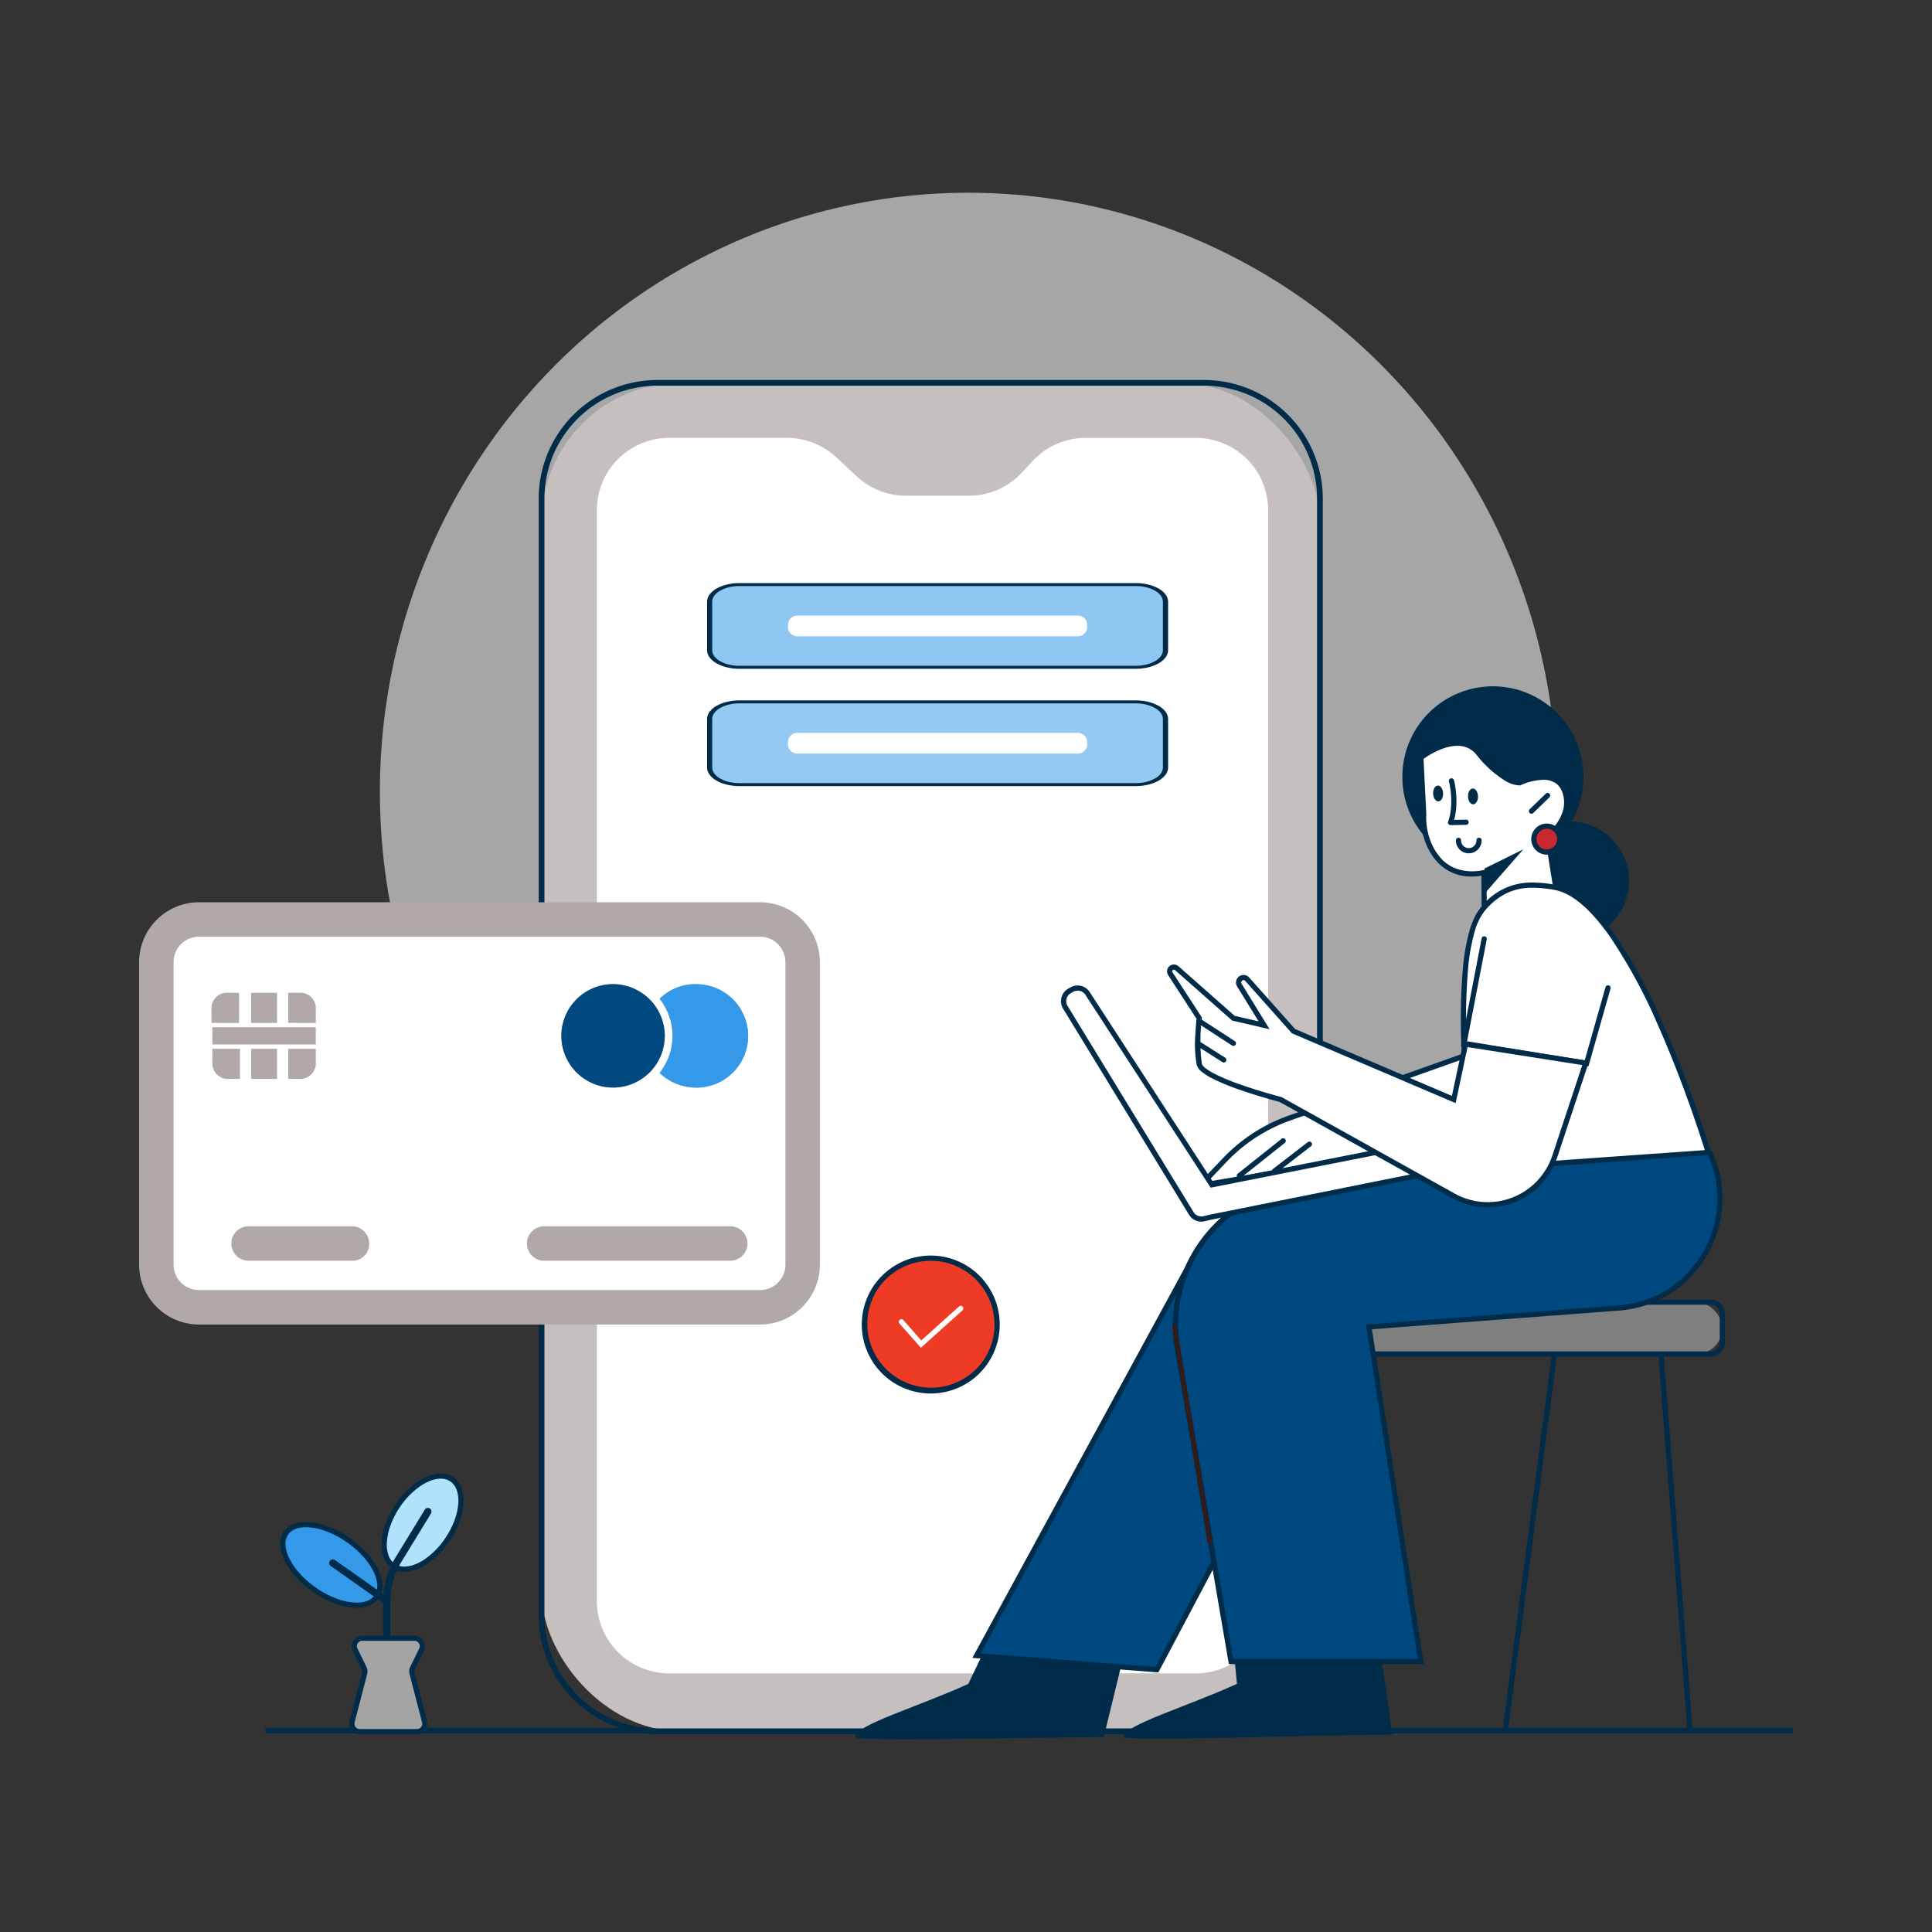
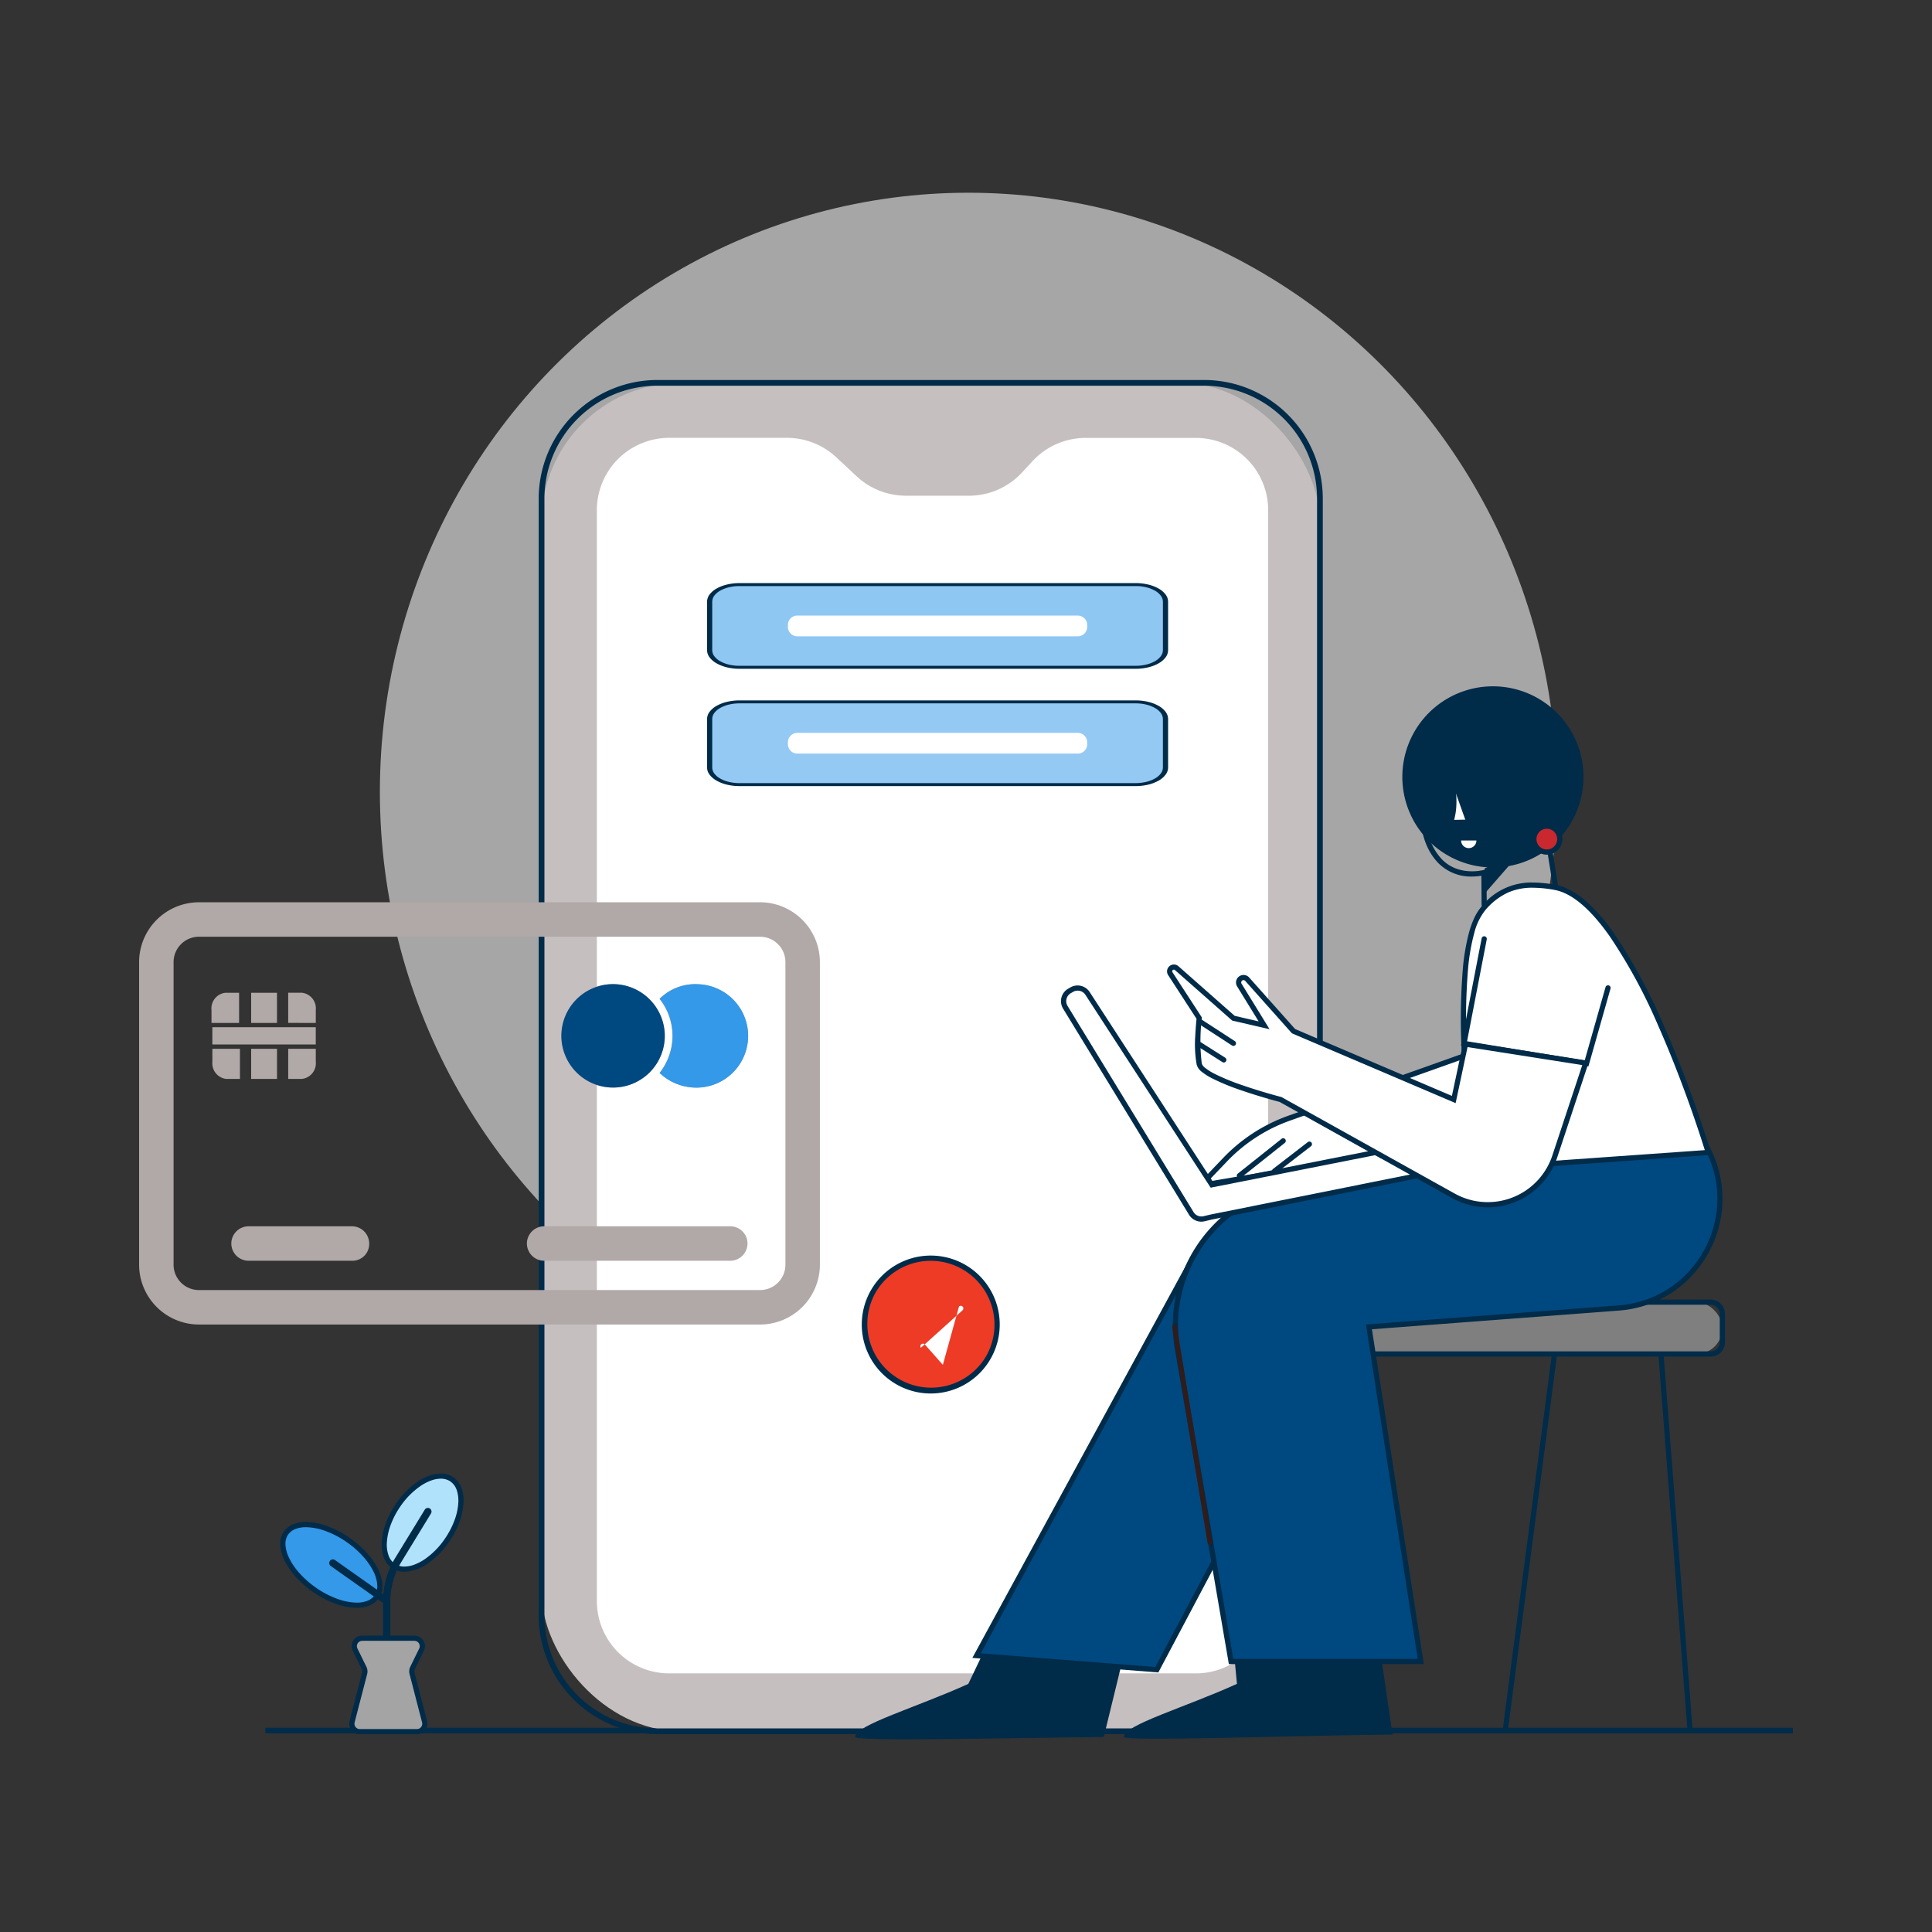
<svg xmlns="http://www.w3.org/2000/svg" width="250" height="250" viewBox="0 0 250 250">
  <rect x="0" y="0" width="250" height="250" fill="#333333" stroke="none" />
  <defs>
    <clipPath id="clip-everything-digital_copy_1_">
      <rect width="250" height="250" />
    </clipPath>
  </defs>
  <g id="everything-digital_copy_1_" data-name="everything-digital copy (1)" clip-path="url(#clip-everything-digital_copy_1_)">
    <g id="Group_32630" data-name="Group 32630" transform="translate(-1692.992 -1047.055)">
      <g id="Group_32634" data-name="Group 32634" transform="translate(1710.992 1071.994)">
        <ellipse id="Ellipse_5672" data-name="Ellipse 5672" cx="76.149" cy="77.521" rx="76.149" ry="77.521" transform="translate(31.156 0)" fill="#e3e3e3" opacity="0.65" />
        <path id="Path_19815" data-name="Path 19815" d="M0,1145H0Z" transform="translate(16.346 -946.006)" fill="#fff" />
        <rect id="Rectangle_28059" data-name="Rectangle 28059" width="197.654" height="0.724" transform="translate(16.346 198.629)" fill="#002b49" />
        <rect id="Rectangle_28060" data-name="Rectangle 28060" width="100.72" height="174.481" rx="18" transform="translate(52.078 24.603)" fill="#c6bfbf" />
        <path id="Path_19816" data-name="Path 19816" d="M296.784,279.059H226.018a15.365,15.365,0,0,1-15.348-15.348V119.184a15.365,15.365,0,0,1,15.348-15.348h70.766a15.365,15.365,0,0,1,15.348,15.348V263.712a15.365,15.365,0,0,1-15.348,15.348M226.018,104.578a14.622,14.622,0,0,0-14.606,14.606V263.712a14.623,14.623,0,0,0,14.606,14.606h70.766a14.622,14.622,0,0,0,14.606-14.606V119.184a14.623,14.623,0,0,0-14.606-14.606Z" transform="translate(-158.963 -79.604)" fill="#002b49" />
        <path id="Path_19817" data-name="Path 19817" d="M255.517,157.791a9.361,9.361,0,0,1,9.361-9.361h15.228a9.362,9.362,0,0,1,6.376,2.507l2.66,2.475a9.362,9.362,0,0,0,6.376,2.507h8.14a9.36,9.36,0,0,0,6.872-3l1.369-1.48a9.36,9.36,0,0,1,6.871-3h14.254a9.36,9.36,0,0,1,9.361,9.361V298.948a9.361,9.361,0,0,1-9.361,9.361H264.878a9.361,9.361,0,0,1-9.361-9.361Z" transform="translate(-196.283 -116.713)" fill="#fff" />
        <path id="Path_19818" data-name="Path 19818" d="M478.925,789.426a8.587,8.587,0,1,1-8.587-8.587,8.587,8.587,0,0,1,8.587,8.587" transform="translate(-367.9 -642.972)" fill="#ed3b25" />
        <path id="Ellipse_5647" data-name="Ellipse 5647" d="M8.923,0A8.925,8.925,0,0,1,12.4,17.144,8.925,8.925,0,0,1,5.45.7,8.867,8.867,0,0,1,8.923,0Zm0,17.174A8.254,8.254,0,0,0,12.134,1.32,8.254,8.254,0,0,0,5.711,16.526,8.2,8.2,0,0,0,8.923,17.174Z" transform="translate(92.492 154.22) rotate(-82.982)" fill="#002b49" />
-         <path id="Path_19819" data-name="Path 19819" d="M491.066,822.992l-2.791-3.163a.336.336,0,0,1,.5-.444l2.342,2.655L496,817.646a.336.336,0,0,1,.449.5Z" transform="translate(-389.903 -673.529)" fill="#fff" />
+         <path id="Path_19819" data-name="Path 19819" d="M491.066,822.992a.336.336,0,0,1,.5-.444l2.342,2.655L496,817.646a.336.336,0,0,1,.449.5Z" transform="translate(-389.903 -673.529)" fill="#fff" />
        <path id="Path_19820" data-name="Path 19820" d="M954.384,890.191l-.044,0a.336.336,0,0,1-.289-.377l6.68-51.007h13.888l3.948,51.025a.336.336,0,1,1-.669.052L974,839.475H961.319l-6.6,50.423A.336.336,0,0,1,954.384,890.191Z" transform="translate(-777.565 -691.208)" fill="#002b49" />
        <path id="Path_19821" data-name="Path 19821" d="M899.9,351.714a11.72,11.72,0,1,1-11.72-11.721,11.72,11.72,0,0,1,11.72,11.721" transform="translate(-712.998 -276.123)" fill="#002b49" />
-         <path id="Path_19822" data-name="Path 19822" d="M975.007,451.871a7.688,7.688,0,1,1-7.688-7.688,7.687,7.687,0,0,1,7.688,7.688" transform="translate(-782.212 -362.824)" fill="#002b49" />
        <rect id="Rectangle_28061" data-name="Rectangle 28061" width="57.324" height="6.708" rx="3.354" transform="translate(147.549 143.558)" fill="#7f7f7f" />
        <path id="Rectangle_28062" data-name="Rectangle 28062" d="M-.14-2H54.136a1.848,1.848,0,0,1,1.315.545A1.848,1.848,0,0,1,56-.14V3.519a1.86,1.86,0,0,1-1.86,1.86H-.14a1.848,1.848,0,0,1-1.315-.545A1.848,1.848,0,0,1-2,3.519V-.14a1.848,1.848,0,0,1,.545-1.315A1.848,1.848,0,0,1-.14-2ZM54.136,4.708a1.19,1.19,0,0,0,1.189-1.189V-.14a1.19,1.19,0,0,0-1.189-1.189H-.14A1.19,1.19,0,0,0-1.329-.14V3.519A1.19,1.19,0,0,0-.14,4.708Z" transform="translate(149.213 145.222)" fill="#002b49" />
        <path id="Path_19823" data-name="Path 19823" d="M486.851,1063.738l3.049-12.5-15.551-4.879-5.031,10.52c-6.708,3.049-14.636,5.332-14.636,6.86,0,.61,18.752.153,32.169,0" transform="translate(-362.018 -863.924)" fill="#002b49" />
        <path id="Path_19824" data-name="Path 19824" d="M576.289,780.226l18.295,9.91-23.021,43.451-23.326-1.83Z" transform="translate(-439.87 -642.462)" fill="#004880" />
        <path id="Path_19825" data-name="Path 19825" d="M573.466,777.516l.294.16,18.587,10.068-.156.294-23.124,43.645-.22-.017-23.842-1.87.248-.455Zm17.977,10.5-17.708-9.592L546.09,829.208l22.59,1.772Z" transform="translate(-437.181 -640.207)" fill="#002b49" />
        <path id="Path_19826" data-name="Path 19826" d="M696.535,1080.817l-1.982-13.569-18.752.61.61,6.4c-6.708,3.049-14.636,5.332-14.636,6.861,0,.61,21.344-.153,34.76-.305" transform="translate(-534.35 -881.307)" fill="#002b49" />
        <path id="Path_19827" data-name="Path 19827" d="M733.3,760.715H708.75l-6.931-40.432a18.3,18.3,0,0,1,15.173-21.162l24.079-3.811,29.12-1.372A14.164,14.164,0,0,1,758.9,714.973l-32.309,2.444Z" transform="translate(-567.451 -570.657)" fill="#004880" />
        <path id="Path_19828" data-name="Path 19828" d="M732.023,759.34H706.8l-6.979-40.711a18.773,18.773,0,0,1-.26-3.8,18.526,18.526,0,0,1,1.674-7.091,18.685,18.685,0,0,1,7.049-8.049,18.539,18.539,0,0,1,3.308-1.641,18.77,18.77,0,0,1,3.68-.972l24.1-3.814h.018l29.327-1.382.1.181a14.7,14.7,0,0,1,1.42,3.546,14.245,14.245,0,0,1,.439,3.608,14.43,14.43,0,0,1-.461,3.514,14.716,14.716,0,0,1-3.3,6.139,14.428,14.428,0,0,1-2.674,2.325A14.241,14.241,0,0,1,761,712.822a14.706,14.706,0,0,1-3.74.775l-31.947,2.416Zm-24.654-.672H731.24l-6.7-43.27.362-.027,32.309-2.444a14.034,14.034,0,0,0,3.569-.739,13.573,13.573,0,0,0,3.1-1.55,13.755,13.755,0,0,0,2.549-2.217,14.043,14.043,0,0,0,3.146-5.858,13.762,13.762,0,0,0,.44-3.35,13.567,13.567,0,0,0-.418-3.438,14.006,14.006,0,0,0-1.256-3.2l-28.892,1.361-24.061,3.808a18.1,18.1,0,0,0-3.548.937,17.857,17.857,0,0,0-5.955,3.722,18.014,18.014,0,0,0-5.168,8.927,17.865,17.865,0,0,0-.474,3.526,18.106,18.106,0,0,0,.251,3.661Z" transform="translate(-565.787 -568.946)" fill="#002b49" />
        <path id="Path_19829" data-name="Path 19829" d="M699.271,832a.3.3,0,0,1,.35.252l4.575,27.9a.306.306,0,0,1-.6.1l-4.573-27.9a.305.305,0,0,1,.252-.35" transform="translate(-565.34 -685.544)" fill="#311c19" fill-rule="evenodd" />
-         <path id="Path_19830" data-name="Path 19830" d="M898.914,400.615a6.128,6.128,0,0,1-5.809-1.629,8.453,8.453,0,0,1-1.982-5.93l-.366-7.315s4.836-3.77,7.455-.59c3.366,4.088,5.33,3.837,5.33,3.837s5.211-2.483,6.01,1.78c.561,3.011-2.4,5.2-2.4,5.2l1.073,6.7s-.274,3.509-4.54,4c-4.391.508-4.741-1.942-4.741-1.942Z" transform="translate(-724.898 -312.64)" fill="#fff" />
        <path id="Path_19831" data-name="Path 19831" d="M900.85,405.415a5.869,5.869,0,0,1-2.085-.336,3.292,3.292,0,0,1-1.206-.772,2.315,2.315,0,0,1-.65-1.192l0-.022-.03-3.732a7.466,7.466,0,0,1-1.193.1,5.942,5.942,0,0,1-4.533-1.909,7.779,7.779,0,0,1-1.341-2.1,8.935,8.935,0,0,1-.6-1.992,8.568,8.568,0,0,1-.131-2.065l-.374-7.467.138-.107a11.116,11.116,0,0,1,1.538-.965,9.744,9.744,0,0,1,1.569-.664,6.077,6.077,0,0,1,1.823-.307,3.939,3.939,0,0,1,1.577.311,3.78,3.78,0,0,1,1.414,1.086,18.185,18.185,0,0,0,2,2.1,9.275,9.275,0,0,0,1.523,1.109,3.265,3.265,0,0,0,1.472.511,8.945,8.945,0,0,1,.922-.347,7.3,7.3,0,0,1,2.184-.375,3.461,3.461,0,0,1,2.035.572,3.308,3.308,0,0,1,1.277,2.2,4.6,4.6,0,0,1-.148,2.246,6.138,6.138,0,0,1-.9,1.744,8,8,0,0,1-1.318,1.416l1.049,6.546,0,.04a4.676,4.676,0,0,1-.723,1.971,4.758,4.758,0,0,1-1.463,1.454,6.218,6.218,0,0,1-2.651.883A10.253,10.253,0,0,1,900.85,405.415Zm-3.273-2.379a1.75,1.75,0,0,0,.5.835,2.67,2.67,0,0,0,.965.593,5.255,5.255,0,0,0,1.813.28,9.589,9.589,0,0,0,1.094-.067,5.557,5.557,0,0,0,2.367-.783,4.142,4.142,0,0,0,1.873-2.876l-1.1-6.857.164-.121a7.166,7.166,0,0,0,1.348-1.415,5.455,5.455,0,0,0,.794-1.547,3.93,3.93,0,0,0,.125-1.911,3.374,3.374,0,0,0-.4-1.11,2.159,2.159,0,0,0-.608-.664,2.809,2.809,0,0,0-1.648-.45,7.83,7.83,0,0,0-2.883.686l-.048.023-.053.007a.9.9,0,0,1-.112.006,3.847,3.847,0,0,1-1.812-.6,14.119,14.119,0,0,1-3.707-3.364,3.115,3.115,0,0,0-1.163-.9,3.272,3.272,0,0,0-1.31-.256,5.411,5.411,0,0,0-1.62.276,9.068,9.068,0,0,0-1.46.618,11.214,11.214,0,0,0-1.3.8l.358,7.16,0,.025a7.914,7.914,0,0,0,.126,1.93,8.262,8.262,0,0,0,.552,1.834,7.109,7.109,0,0,0,1.22,1.909,4.892,4.892,0,0,0,2.043,1.363,5.991,5.991,0,0,0,1.99.323,6.209,6.209,0,0,0,1.438-.158l.42-.113,0,.435Z" transform="translate(-723.192 -310.976)" fill="#002b49" />
        <path id="Path_19832" data-name="Path 19832" d="M940.052,471.2l-.177-3.048,5.01-2.481Z" transform="translate(-765.771 -380.707)" fill="#002b49" />
        <path id="Path_19833" data-name="Path 19833" d="M900.817,416.51c-.357.012-.631.479-.612,1.043s.322,1.013.678,1,.631-.479.612-1.043-.322-1.013-.679-1" transform="translate(-732.759 -339.795)" fill="#002b49" />
        <path id="Path_19834" data-name="Path 19834" d="M927.721,418.77c-.357.012-.631.479-.612,1.043s.322,1.013.678,1,.631-.479.612-1.043-.322-1.013-.678-1" transform="translate(-755.147 -341.676)" fill="#002b49" />
        <path id="Path_19835" data-name="Path 19835" d="M981.216,449.465a1.677,1.677,0,1,1-1.677-1.677,1.677,1.677,0,0,1,1.677,1.677" transform="translate(-797.382 -365.824)" fill="#ca282f" />
        <path id="Path_19836" data-name="Path 19836" d="M977.875,449.813a2.012,2.012,0,1,1,1.423-.59A2,2,0,0,1,977.875,449.813Zm0-3.354a1.341,1.341,0,1,0,.949.393A1.333,1.333,0,0,0,977.875,446.459Z" transform="translate(-795.718 -364.159)" fill="#002b49" />
        <path id="Path_19837" data-name="Path 19837" d="M724.021,630.764l-3.208,3.354,41.316-7.013-2.9-11.282-26.943,9.585a21.366,21.366,0,0,0-8.269,5.356" transform="translate(-583.479 -505.654)" fill="#fff" />
        <path id="Path_19838" data-name="Path 19838" d="M715.193,632.44l3.908-4.087a21.705,21.705,0,0,1,8.4-5.44L754.79,613.2l3.079,11.991Zm39.129-18.356-26.6,9.462a21.029,21.029,0,0,0-8.139,5.272l-2.507,2.622,39.957-6.782Z" transform="translate(-578.802 -503.475)" fill="#002b49" />
        <path id="Path_19839" data-name="Path 19839" d="M926.16,496.3c-5.031,5.793-1.067,33.693-1.067,33.693l30.187-2.135s-9.757-32.474-19.819-34.3c-3.921-.713-6.687-.265-9.3,2.744" transform="translate(-752.236 -403.659)" fill="#fff" />
        <path id="Path_19840" data-name="Path 19840" d="M923.141,528.682l-.044-.31c0-.017-.252-1.78-.542-4.461-.268-2.474-.626-6.259-.814-10.245a81.1,81.1,0,0,1,.132-11.359,27.153,27.153,0,0,1,.81-4.656,11.876,11.876,0,0,1,.669-1.83,6.182,6.182,0,0,1,.891-1.41,8.234,8.234,0,0,1,6.663-3.156,16.537,16.537,0,0,1,2.951.3,6.693,6.693,0,0,1,1.981.722,10.972,10.972,0,0,1,1.919,1.354,23.351,23.351,0,0,1,3.656,4.193,69.981,69.981,0,0,1,6.374,11.764c.845,1.909,1.695,3.964,2.525,6.109.664,1.715,1.316,3.492,1.94,5.279,1.062,3.045,1.68,5.1,1.686,5.116l.121.4Zm7.765-36.755a7.689,7.689,0,0,0-3.276.66,8.592,8.592,0,0,0-2.88,2.265,7.845,7.845,0,0,0-1.421,2.982,26.491,26.491,0,0,0-.788,4.539,80.436,80.436,0,0,0-.13,11.262c.1,2.19.327,5.739.811,10.2.219,2.019.414,3.513.5,4.129l29.452-2.082c-.23-.738-.771-2.443-1.556-4.693-.976-2.8-2.54-7.036-4.445-11.337a69.307,69.307,0,0,0-6.308-11.645c-2.523-3.576-4.921-5.592-7.126-5.993A15.888,15.888,0,0,0,930.906,491.927Z" transform="translate(-750.572 -401.995)" fill="#002b49" />
        <path id="Path_19841" data-name="Path 19841" d="M664.808,596.14l-.774-3.917-29.521,5.834-16.083-24.763a1.525,1.525,0,0,0-2.043-.489l-.292.169a1.525,1.525,0,0,0-.538,2.114l16.295,26.675a1.524,1.524,0,0,0,1.653.688l.932-.222Z" transform="translate(-495.705 -469.685)" fill="#fff" />
        <path id="Path_19842" data-name="Path 19842" d="M631.486,601.164h0a1.862,1.862,0,0,1-1.587-.891L613.6,573.6a1.86,1.86,0,0,1,.656-2.58l.291-.169a1.86,1.86,0,0,1,2.493.6L633,596.02l29.627-5.855.9,4.575-30.693,6.154-.927.22A1.855,1.855,0,0,1,631.486,601.164Zm-16-29.893a1.19,1.19,0,0,0-.595.16l-.291.169a1.189,1.189,0,0,0-.42,1.649l16.3,26.674a1.19,1.19,0,0,0,1.014.569h0a1.186,1.186,0,0,0,.274-.032l.944-.224,30.042-6.023-.645-3.26-29.414,5.813-16.206-24.954A1.187,1.187,0,0,0,615.483,571.271Z" transform="translate(-494.037 -468.021)" fill="#002b49" />
        <path id="Path_19843" data-name="Path 19843" d="M800.787,667.752a.3.3,0,0,1,.415-.116l9.757,5.489a.3.3,0,0,1-.3.531l-9.757-5.489a.305.305,0,0,1-.116-.415" transform="translate(-649.996 -548.737)" fill="#311c19" fill-rule="evenodd" />
        <path id="Path_19844" data-name="Path 19844" d="M942.652,540.96l-2.778,9.784-15.856-2.592,2.615-13.547" transform="translate(-752.575 -438.069)" fill="#fff" />
        <path id="Path_19845" data-name="Path 19845" d="M938.156,549.46l-16.492-2.7,2.681-13.886a.336.336,0,0,1,.659.127l-2.55,13.208,15.219,2.488,2.7-9.5a.336.336,0,0,1,.646.183Z" transform="translate(-750.617 -436.405)" fill="#002b49" />
        <line id="Line_1028" data-name="Line 1028" y1="4.507" x2="5.666" transform="translate(142.378 122.686)" fill="#fff" />
        <path id="Line_1029" data-name="Line 1029" d="M-1.664,3.178a.335.335,0,0,1-.263-.127.336.336,0,0,1,.054-.472L3.793-1.927a.336.336,0,0,1,.472.054.336.336,0,0,1-.054.472L-1.455,3.105A.334.334,0,0,1-1.664,3.178Z" transform="translate(144.042 124.35)" fill="#002b49" />
        <line id="Line_1030" data-name="Line 1030" y1="3.477" x2="4.507" transform="translate(146.928 123.115)" fill="#fff" />
        <path id="Line_1031" data-name="Line 1031" d="M-1.664,2.148a.335.335,0,0,1-.266-.131.336.336,0,0,1,.061-.471L2.638-1.93a.336.336,0,0,1,.471.061.336.336,0,0,1-.061.471L-1.459,2.078A.334.334,0,0,1-1.664,2.148Z" transform="translate(148.592 124.779)" fill="#002b49" />
        <line id="Line_1032" data-name="Line 1032" x1="2.084" y2="2.026" transform="translate(180.172 77.995)" fill="#fff" />
        <path id="Line_1033" data-name="Line 1033" d="M-1.664.7A.335.335,0,0,1-1.9.6.336.336,0,0,1-1.9.121L.185-1.9A.336.336,0,0,1,.66-1.9a.336.336,0,0,1-.007.475L-1.43.6A.335.335,0,0,1-1.664.7Z" transform="translate(181.837 79.66)" fill="#002b49" />
        <path id="Path_19846" data-name="Path 19846" d="M913.761,412.924a10.356,10.356,0,0,1-.121,5.383l2.024-.041" transform="translate(-743.94 -336.812)" fill="#fff" fill-rule="evenodd" />
        <path id="Path_19847" data-name="Path 19847" d="M911.976,416.978a.336.336,0,0,1-.316-.448,7.3,7.3,0,0,0,.376-1.816,10.991,10.991,0,0,0-.263-3.368.336.336,0,1,1,.649-.174,11.669,11.669,0,0,1,.283,3.6,8.343,8.343,0,0,1-.268,1.526l1.556-.031H914a.336.336,0,0,1,.007.671l-2.024.041Z" transform="translate(-742.275 -335.147)" fill="#002b49" />
        <path id="Path_19848" data-name="Path 19848" d="M922.43,458.832a1.327,1.327,0,1,1-2.654,0" transform="translate(-749.046 -375.014)" fill="#fff" fill-rule="evenodd" />
        <path id="Path_19849" data-name="Path 19849" d="M919.438,458.83a1.664,1.664,0,0,1-1.662-1.663.336.336,0,1,1,.671,0,.991.991,0,1,0,1.982,0,.336.336,0,1,1,.671,0A1.665,1.665,0,0,1,919.438,458.83Z" transform="translate(-747.381 -373.35)" fill="#002b49" />
        <path id="Path_19850" data-name="Path 19850" d="M99.81,957.036c-2.08,3.1-5.216,4.644-7,3.446s-1.546-4.683.534-7.785,5.216-4.644,7-3.446,1.546,4.683-.536,7.785" transform="translate(-59.89 -782.778)" fill="#b1e2fb" />
        <path id="Path_19851" data-name="Path 19851" d="M92.561,959.559a2.821,2.821,0,0,1-1.6-.463,2.861,2.861,0,0,1-1.091-1.45,4.972,4.972,0,0,1-.239-2.03,8.527,8.527,0,0,1,.525-2.343,11.48,11.48,0,0,1,1.248-2.427,10.822,10.822,0,0,1,2.826-2.912,5.555,5.555,0,0,1,3.038-1.089,2.824,2.824,0,0,1,1.6.463,2.862,2.862,0,0,1,1.09,1.451,4.974,4.974,0,0,1,.239,2.03,8.521,8.521,0,0,1-.525,2.343,11.464,11.464,0,0,1-1.25,2.427A10.8,10.8,0,0,1,95.6,958.47,5.554,5.554,0,0,1,92.561,959.559Zm4.7-12.043a3.757,3.757,0,0,0-1.273.246,6.334,6.334,0,0,0-1.388.727,10.145,10.145,0,0,0-2.646,2.731,10.814,10.814,0,0,0-1.176,2.285,7.861,7.861,0,0,0-.485,2.157,4.311,4.311,0,0,0,.2,1.756,2.206,2.206,0,0,0,.834,1.121,2.161,2.161,0,0,0,1.229.349,3.754,3.754,0,0,0,1.273-.246,6.337,6.337,0,0,0,1.388-.727,10.126,10.126,0,0,0,2.644-2.731,10.8,10.8,0,0,0,1.177-2.285,7.851,7.851,0,0,0,.485-2.157,4.313,4.313,0,0,0-.2-1.756,2.207,2.207,0,0,0-.833-1.121A2.165,2.165,0,0,0,97.264,947.516Z" transform="translate(-58.225 -781.114)" fill="#002b49" />
        <path id="Path_19852" data-name="Path 19852" d="M21.962,988.275c3.238,2.28,4.856,5.554,3.62,7.312s-4.867,1.334-8.1-.947-4.859-5.554-3.62-7.311,4.867-1.334,8.1.946" transform="translate(5.159 -813.9)" fill="#3399e8" />
        <path id="Path_19853" data-name="Path 19853" d="M21.333,995.343a8.312,8.312,0,0,1-2.766-.536,12.545,12.545,0,0,1-2.946-1.556,12.829,12.829,0,0,1-2.162-1.907,9.335,9.335,0,0,1-1.434-2.07,5.181,5.181,0,0,1-.578-2.029,2.77,2.77,0,0,1,.473-1.773,2.682,2.682,0,0,1,1.2-.934,4.358,4.358,0,0,1,1.654-.293,8.313,8.313,0,0,1,2.766.536,12.549,12.549,0,0,1,2.946,1.556,12.824,12.824,0,0,1,2.162,1.907,9.335,9.335,0,0,1,1.433,2.07,5.185,5.185,0,0,1,.578,2.029,2.773,2.773,0,0,1-.472,1.773,2.682,2.682,0,0,1-1.2.934A4.359,4.359,0,0,1,21.333,995.343ZM14.78,984.915a3.7,3.7,0,0,0-1.4.243,2.023,2.023,0,0,0-.91.7,2.116,2.116,0,0,0-.352,1.354,4.522,4.522,0,0,0,.509,1.764,8.668,8.668,0,0,0,1.332,1.919,12.159,12.159,0,0,0,2.049,1.807,11.877,11.877,0,0,0,2.788,1.474,7.638,7.638,0,0,0,2.537.5,3.7,3.7,0,0,0,1.4-.243,2.023,2.023,0,0,0,.91-.7,2.119,2.119,0,0,0,.35-1.354,4.526,4.526,0,0,0-.509-1.764,8.662,8.662,0,0,0-1.331-1.919,12.145,12.145,0,0,0-2.049-1.807,11.875,11.875,0,0,0-2.788-1.474A7.637,7.637,0,0,0,14.78,984.915Z" transform="translate(6.823 -812.235)" fill="#002b49" />
        <path id="Path_19854" data-name="Path 19854" d="M63.7,975.382a.139.139,0,0,1,.047.19l-3.83,6.262a10.054,10.054,0,0,0-1.477,5.244v7.377a.139.139,0,0,1-.138.138.138.138,0,0,1-.138-.138V987.15l-6.908-4.876a.138.138,0,0,1,.158-.226l6.753,4.766a10.335,10.335,0,0,1,1.513-5.124l3.833-6.261a.136.136,0,0,1,.188-.046" transform="translate(-26.254 -804.844)" fill="#006fe9" fill-rule="evenodd" />
        <path id="Path_19855" data-name="Path 19855" d="M56.632,993.265a.475.475,0,0,1-.474-.474v-7.131l-6.765-4.776a.473.473,0,0,1-.115-.661h0a.474.474,0,0,1,.386-.2.467.467,0,0,1,.273.088l6.257,4.416a10.683,10.683,0,0,1,1.528-4.675l3.832-6.26a.473.473,0,0,1,.4-.228.468.468,0,0,1,.246.07.475.475,0,0,1,.16.648l0,0-3.83,6.262a9.713,9.713,0,0,0-1.427,5.069v7.377A.475.475,0,0,1,56.632,993.265Z" transform="translate(-24.589 -803.18)" fill="#002b49" />
        <path id="Path_19856" data-name="Path 19856" d="M67.031,1075.325a1.023,1.023,0,0,1,.918-1.475H74.7a1.026,1.026,0,0,1,.921,1.475l-1.162,2.366a1.026,1.026,0,0,0-.069.708l1.621,6.259a1.024,1.024,0,0,1-.993,1.281H67.631a1.027,1.027,0,0,1-.993-1.281l1.623-6.259a1.026,1.026,0,0,0-.072-.708Z" transform="translate(-39.08 -886.801)" fill="#a4a4a4" />
        <path id="Path_19857" data-name="Path 19857" d="M66.284,1071.85H73.04a1.362,1.362,0,0,1,1.223,1.958h0l-1.161,2.365a.689.689,0,0,0-.047.474v0l1.621,6.259a1.36,1.36,0,0,1-1.318,1.7H65.966a1.362,1.362,0,0,1-1.318-1.7h0l1.623-6.259a.691.691,0,0,0-.048-.476l-1.159-2.367a1.359,1.359,0,0,1,1.22-1.959Zm7.375,1.663a.687.687,0,0,0-.036-.668.676.676,0,0,0-.584-.324H66.284a.688.688,0,0,0-.617.991l1.159,2.367a1.363,1.363,0,0,1,.1.939h0l-1.623,6.259a.691.691,0,0,0,.668.862h7.392a.688.688,0,0,0,.668-.861l-1.62-6.258a1.361,1.361,0,0,1,.091-.938v0Z" transform="translate(-37.415 -885.137)" fill="#002b49" />
        <path id="Path_19858" data-name="Path 19858" d="M733.82,573.561l1.525-7.165,15.551,2.439L746.9,580.9a9.148,9.148,0,0,1-13.136,5.116l-22.356-12.456s-10.062-2.592-10.52-4.574a24.251,24.251,0,0,1,0-5.946l-3.747-5.765a.551.551,0,0,1,.827-.713l7.341,6.478,3.964.915-3.2-5.2a.637.637,0,0,1,1.018-.759l5.995,6.725Z" transform="translate(-563.707 -456.227)" fill="#fff" />
        <path id="Path_19859" data-name="Path 19859" d="M736.539,585.849a9.389,9.389,0,0,1-2.332-.294,9.54,9.54,0,0,1-2.271-.909l-22.319-12.435c-.342-.09-2.7-.714-5.073-1.541a28.761,28.761,0,0,1-3.639-1.5,7.73,7.73,0,0,1-1.311-.823,1.831,1.831,0,0,1-.7-.95,15.171,15.171,0,0,1-.18-3.807c.046-.987.128-1.828.16-2.132L695.2,555.8a.887.887,0,0,1,1.33-1.148l7.278,6.422,3.1.715-2.781-4.52a.974.974,0,0,1,.592-1.455.98.98,0,0,1,.238-.029.967.967,0,0,1,.727.327l5.944,6.668,20.29,8.653,1.506-7.077,16.256,2.55-4.119,12.442a9.5,9.5,0,0,1-9.015,6.507Zm-40.6-30.752a.215.215,0,0,0-.181.333l3.813,5.866-.014.12a24.076,24.076,0,0,0-.006,5.832,1.21,1.21,0,0,0,.468.581,7.081,7.081,0,0,0,1.194.747,28.085,28.085,0,0,0,3.549,1.46c2.53.881,5.04,1.53,5.065,1.537l.042.011.038.021,22.357,12.456a8.873,8.873,0,0,0,2.111.845,8.719,8.719,0,0,0,2.165.273,8.8,8.8,0,0,0,8.378-6.046l3.87-11.69-14.846-2.329-1.543,7.253-21.179-9.032-6.046-6.783a.3.3,0,0,0-.223-.1.311.311,0,0,0-.075.009.3.3,0,0,0-.2.178.3.3,0,0,0,.022.274l3.622,5.887-4.829-1.114-.064-.056-7.341-6.478A.212.212,0,0,0,695.939,555.1Z" transform="translate(-562.042 -454.563)" fill="#002b49" />
        <line id="Line_1034" data-name="Line 1034" x2="4.293" y2="2.79" transform="translate(137.312 107.276)" fill="#fff" />
        <path id="Line_1035" data-name="Line 1035" d="M2.628,1.461a.334.334,0,0,1-.183-.054l-4.293-2.79a.336.336,0,0,1-.1-.464.336.336,0,0,1,.464-.1L2.811.844a.336.336,0,0,1-.183.617Z" transform="translate(138.977 108.94)" fill="#002b49" />
        <line id="Line_1036" data-name="Line 1036" x2="3.177" y2="2.018" transform="translate(137.184 110.194)" fill="#fff" />
        <path id="Line_1037" data-name="Line 1037" d="M1.512.689a.334.334,0,0,1-.18-.052L-1.844-1.381a.336.336,0,0,1-.1-.463.336.336,0,0,1,.463-.1L1.692.07a.336.336,0,0,1-.18.619Z" transform="translate(138.848 111.859)" fill="#002b49" />
        <path id="Path_19886" data-name="Path 19886" d="M703.775,200.673H652.519c-2.134,0-3.864-.965-3.864-2.156v-6.1c0-1.191,1.73-2.156,3.864-2.156h51.256c2.134,0,3.864.965,3.864,2.156v6.1c0,1.19-1.73,2.156-3.864,2.156" transform="translate(-574.824 -139.407)" fill="#3399e8" opacity="0.55" />
        <path id="Path_19929" data-name="Path 19929" d="M703.775,200.673H652.519c-2.134,0-3.864-.965-3.864-2.156v-6.1c0-1.191,1.73-2.156,3.864-2.156h51.256c2.134,0,3.864.965,3.864,2.156v6.1c0,1.19-1.73,2.156-3.864,2.156" transform="translate(-574.824 -124.228)" fill="#3399e8" opacity="0.53" />
        <path id="Rectangle_28066" data-name="Rectangle 28066" d="M2.2-2H53.456a6.948,6.948,0,0,1,1.635.189,5.1,5.1,0,0,1,1.335.516,2.879,2.879,0,0,1,.9.765,1.563,1.563,0,0,1,.33.937V6.68a1.563,1.563,0,0,1-.33.937,2.879,2.879,0,0,1-.9.765,5.1,5.1,0,0,1-1.335.516,6.948,6.948,0,0,1-1.635.189H2.2A6.948,6.948,0,0,1,.565,8.9,5.1,5.1,0,0,1-.77,8.382a2.879,2.879,0,0,1-.9-.765A1.563,1.563,0,0,1-2,6.68V.407A1.563,1.563,0,0,1-1.67-.53a2.879,2.879,0,0,1,.9-.765A5.1,5.1,0,0,1,.565-1.811,6.948,6.948,0,0,1,2.2-2ZM53.456,8.7a5.837,5.837,0,0,0,1.373-.159,4.285,4.285,0,0,0,1.122-.434,2.42,2.42,0,0,0,.756-.643,1.312,1.312,0,0,0,.277-.787V.407a1.312,1.312,0,0,0-.277-.787,2.42,2.42,0,0,0-.756-.643,4.285,4.285,0,0,0-1.122-.434,5.837,5.837,0,0,0-1.373-.159H2.2a5.837,5.837,0,0,0-1.373.159A4.285,4.285,0,0,0-.3-1.023a2.419,2.419,0,0,0-.756.643,1.312,1.312,0,0,0-.277.787V6.68a1.312,1.312,0,0,0,.277.787A2.419,2.419,0,0,0-.3,8.11a4.285,4.285,0,0,0,1.122.434A5.837,5.837,0,0,0,2.2,8.7Z" transform="translate(75.495 52.514)" fill="#002b49" />
        <path id="Rectangle_28066-2" data-name="Rectangle 28066" d="M2.2-2H53.456a6.948,6.948,0,0,1,1.635.189,5.1,5.1,0,0,1,1.335.516,2.879,2.879,0,0,1,.9.765,1.563,1.563,0,0,1,.33.937V6.68a1.563,1.563,0,0,1-.33.937,2.879,2.879,0,0,1-.9.765,5.1,5.1,0,0,1-1.335.516,6.948,6.948,0,0,1-1.635.189H2.2A6.948,6.948,0,0,1,.565,8.9,5.1,5.1,0,0,1-.77,8.382a2.879,2.879,0,0,1-.9-.765A1.563,1.563,0,0,1-2,6.68V.407A1.563,1.563,0,0,1-1.67-.53a2.879,2.879,0,0,1,.9-.765A5.1,5.1,0,0,1,.565-1.811,6.948,6.948,0,0,1,2.2-2ZM53.456,8.7a5.837,5.837,0,0,0,1.373-.159,4.285,4.285,0,0,0,1.122-.434,2.42,2.42,0,0,0,.756-.643,1.312,1.312,0,0,0,.277-.787V.407a1.312,1.312,0,0,0-.277-.787,2.42,2.42,0,0,0-.756-.643,4.285,4.285,0,0,0-1.122-.434,5.837,5.837,0,0,0-1.373-.159H2.2a5.837,5.837,0,0,0-1.373.159A4.285,4.285,0,0,0-.3-1.023a2.419,2.419,0,0,0-.756.643,1.312,1.312,0,0,0-.277.787V6.68a1.312,1.312,0,0,0,.277.787A2.419,2.419,0,0,0-.3,8.11a4.285,4.285,0,0,0,1.122.434A5.837,5.837,0,0,0,2.2,8.7Z" transform="translate(75.495 67.693)" fill="#002b49" />
        <path id="Path_19887" data-name="Path 19887" d="M746.506,240.569H710.2a1.213,1.213,0,0,1-1.213-1.213V239.1a1.213,1.213,0,0,1,1.213-1.213h36.3a1.213,1.213,0,0,1,1.213,1.213v.255a1.213,1.213,0,0,1-1.213,1.213" transform="translate(-625.03 -183.171)" fill="#fff" />
        <path id="Path_19930" data-name="Path 19930" d="M746.506,240.569H710.2a1.213,1.213,0,0,1-1.213-1.213V239.1a1.213,1.213,0,0,1,1.213-1.213h36.3a1.213,1.213,0,0,1,1.213,1.213v.255a1.213,1.213,0,0,1-1.213,1.213" transform="translate(-625.03 -167.992)" fill="#fff" />
        <g id="Group_32633" data-name="Group 32633" transform="translate(0 91.814)">
-           <rect id="Rectangle_28692" data-name="Rectangle 28692" width="81.712" height="49.416" transform="translate(4.273 3.279)" fill="#fff" />
          <g id="Group_32632" data-name="Group 32632" transform="translate(0 0)">
            <g id="noun-credit-crad-1878925" transform="translate(0 0)">
              <path id="Path_19924" data-name="Path 19924" d="M90.788,80.14H18.306A7.758,7.758,0,0,1,10.5,72.335V33.306A7.758,7.758,0,0,1,18.306,25.5H90.788a7.758,7.758,0,0,1,7.806,7.806V72.335A7.758,7.758,0,0,1,90.788,80.14ZM18.306,29.96a3.286,3.286,0,0,0-3.345,3.345V72.335a3.286,3.286,0,0,0,3.345,3.345H90.788a3.286,3.286,0,0,0,3.345-3.345V33.306a3.286,3.286,0,0,0-3.345-3.345ZM28.342,41.112v-3.9H25v3.9ZM25,44.457v3.9h3.345v-3.9Zm8.363-3.345V39.439a2.035,2.035,0,0,0-1.784-2.23H29.791v3.9Zm-3.568,3.345v3.9h1.784a2.035,2.035,0,0,0,1.784-2.23V44.457Zm-6.356-3.345v-3.9H21.651a2.035,2.035,0,0,0-1.784,2.23v1.673Zm-3.457,3.345V46.13a2.035,2.035,0,0,0,1.784,2.23h1.784v-3.9ZM33.36,43.9v-2.23H19.978V43.9Zm38.471-7.806a6.691,6.691,0,1,0,6.691,6.691A6.71,6.71,0,0,0,71.831,36.094Zm10.705,0a6.573,6.573,0,0,0-4.683,1.9,7.709,7.709,0,0,1,0,9.59,6.859,6.859,0,0,0,4.683,1.9,6.691,6.691,0,1,0,0-13.381ZM40.273,69.658h0a2.237,2.237,0,0,0-2.23-2.23H24.662a2.237,2.237,0,0,0-2.23,2.23h0a2.237,2.237,0,0,0,2.23,2.23H38.043A2.168,2.168,0,0,0,40.273,69.658Zm48.953,0h0A2.237,2.237,0,0,0,87,67.428H62.91a2.237,2.237,0,0,0-2.23,2.23h0a2.237,2.237,0,0,0,2.23,2.23H87A2.237,2.237,0,0,0,89.227,69.658Z" transform="translate(-10.5 -25.5)" fill="#b1a8a8" />
            </g>
            <g id="Group_32631" data-name="Group 32631" transform="translate(54.64 10.594)">
              <path id="Path_19925" data-name="Path 19925" d="M66.191,35a6.691,6.691,0,1,0,6.691,6.691A6.71,6.71,0,0,0,66.191,35Zm7.694,6.691Z" transform="translate(-59.5 -35)" fill="#004880" />
              <path id="Path_19928" data-name="Path 19928" d="M75.583,35A6.573,6.573,0,0,0,70.9,36.9a7.709,7.709,0,0,1,0,9.59,6.859,6.859,0,0,0,4.683,1.9,6.691,6.691,0,1,0,0-13.381Z" transform="translate(-58.188 -35)" fill="#3399e8" />
            </g>
          </g>
        </g>
      </g>
    </g>
  </g>
</svg>